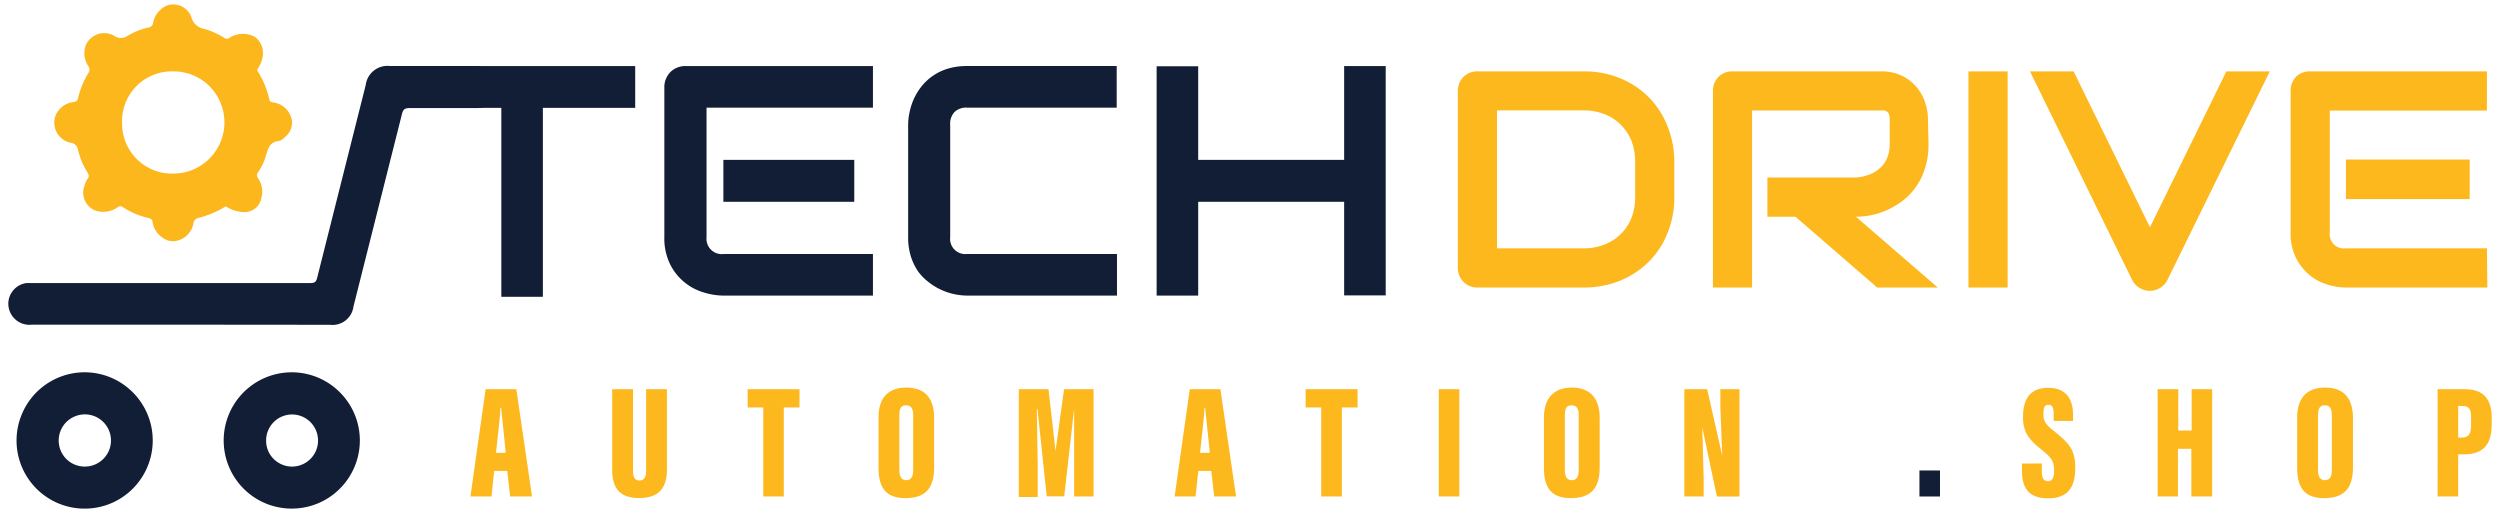
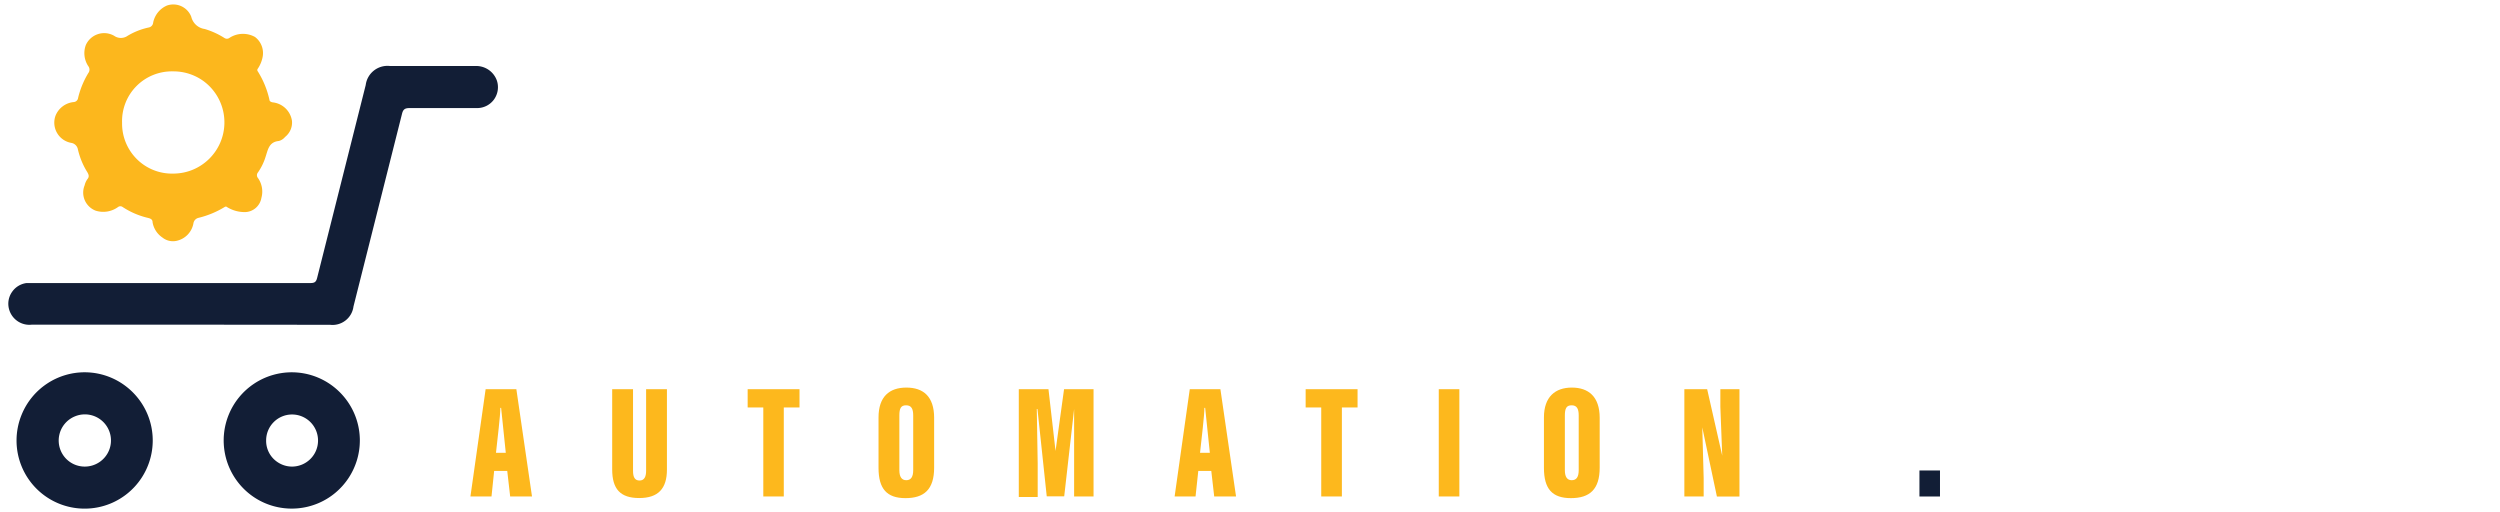
<svg xmlns="http://www.w3.org/2000/svg" width="200" height="41" viewBox="0 0 203 41">
  <style>.B{fill:rgb(7.059%,11.765%,21.176%)}.C{fill:rgb(99.216%,72.157%,11.373%)}</style>
  <path d="M19.863 16.914c-.484 0-.957-.129-1.375-.375-.086-.043-.113-.113-.238-.043a7.43 7.43 0 0 1-2.137.887.54.54 0 0 0-.406.441 1.77 1.77 0 0 1-1.398 1.43c-.391.078-.797-.02-1.109-.266-.43-.285-.727-.738-.812-1.25 0-.23-.16-.301-.383-.355a6.37 6.37 0 0 1-2.055-.887c-.105-.074-.25-.074-.355 0-.527.387-1.207.5-1.832.301a1.58 1.58 0 0 1-.879-.844c-.168-.391-.172-.832-.008-1.223.039-.172.113-.332.211-.477.188-.215.117-.383 0-.586-.363-.578-.621-1.215-.77-1.883a.65.65 0 0 0-.523-.488c-.48-.082-.902-.371-1.152-.793S4.34 9.57 4.5 9.109c.242-.629.82-1.066 1.488-1.129.188-.016.336-.16.355-.344.168-.707.449-1.383.824-2.004a.46.46 0 0 0 0-.57c-.336-.508-.41-1.148-.195-1.719a1.63 1.63 0 0 1 .98-.879c.438-.145.914-.094 1.313.133a.95.95 0 0 0 1.102 0 5.6 5.6 0 0 1 1.707-.672.44.44 0 0 0 .363-.398c.125-.621.547-1.141 1.125-1.387.797-.273 1.664.129 1.969.914.125.523.555.918 1.09.992a6.38 6.38 0 0 1 1.602.73c.121.082.281.082.398 0 .625-.414 1.43-.445 2.082-.082.492.367.734.984.629 1.59-.062.348-.195.68-.391.973-.113.145 0 .23.047.32.414.68.711 1.422.887 2.199 0 .125.105.203.281.23A1.77 1.77 0 0 1 23.707 9.5c.051.504-.16.996-.559 1.313a1 1 0 0 1-.504.328c-.816.078-.887.719-1.082 1.293-.137.445-.344.867-.609 1.25a.36.36 0 0 0 0 .473 1.91 1.91 0 0 1 .273 1.602c-.113.668-.687 1.156-1.363 1.156zm-1.641-7.246c.012-1.113-.426-2.184-1.211-2.973s-1.859-1.219-2.969-1.207c-1.113-.023-2.187.41-2.969 1.203s-1.199 1.871-1.16 2.984c-.016 1.105.422 2.168 1.207 2.945s1.852 1.199 2.957 1.168c2.277-.004 4.125-1.844 4.145-4.121zm0 0" fill="rgb(98.824%,71.765%,11.373%)" />
  <g class="B">
    <path d="M14.652 26.055H2.586c-.867.102-1.672-.469-1.867-1.32a1.67 1.67 0 0 1 .266-1.348c.273-.395.703-.652 1.176-.711h.629 22.426c.352 0 .461-.113.539-.434l3.941-15.645a1.78 1.78 0 0 1 1.984-1.543h6.883a1.78 1.78 0 0 1 1.773 1.152c.184.516.105 1.086-.203 1.535a1.69 1.69 0 0 1-1.363.727h-5.512c-.371 0-.523.098-.613.461l-3.941 15.645c-.117.938-.969 1.602-1.902 1.492zm0 0" />
-     <path d="M51.578 8.453h-7.496v15.34h-3.375V8.453h-7.492V5.055h18.363zm19.305 15.242H58.711a5.57 5.57 0 0 1-1.535-.246c-.574-.164-1.109-.441-1.574-.816-.492-.398-.895-.898-1.18-1.465a4.72 4.72 0 0 1-.477-2.215V6.758a1.62 1.62 0 0 1 .133-.664 1.72 1.72 0 0 1 .352-.543 1.64 1.64 0 0 1 .543-.363 1.72 1.72 0 0 1 .672-.133h15.238v3.379H57.371v10.52a1.25 1.25 0 0 0 .363 1.016c.269.266.645.395 1.02.348h12.129zm-1.516-7.617H58.738v-3.406h10.629zm21.332 7.617H78.52a5.18 5.18 0 0 1-1.012-.113 4.84 4.84 0 0 1-1.062-.348 4.66 4.66 0 0 1-1-.602 4.15 4.15 0 0 1-.887-.887c-.258-.375-.457-.789-.594-1.223a5.06 5.06 0 0 1-.223-1.562V9.8c.004-.34.043-.676.117-1.004a5.36 5.36 0 0 1 .344-1.07c.168-.359.371-.695.613-1.004.543-.684 1.281-1.187 2.117-1.445a5.26 5.26 0 0 1 1.559-.223h12.184v3.379H78.52a1.35 1.35 0 0 0-1.012.355 1.38 1.38 0 0 0-.352 1.039v9.125a1.23 1.23 0 0 0 1.363 1.363h12.18zm6.594-11.023h11.852V5.055h3.375V23.68h-3.375v-7.602H97.293v7.617h-3.375V5.074h3.375zm0 0" />
  </g>
-   <path d="M135.953 15.688c.012 1.012-.176 2.016-.559 2.953a6.86 6.86 0 0 1-1.531 2.324 7.14 7.14 0 0 1-2.332 1.527 7.64 7.64 0 0 1-2.922.547h-8.594c-.656.031-1.262-.355-1.516-.965-.082-.203-.125-.418-.125-.637V7.078a1.66 1.66 0 0 1 .461-1.145 1.59 1.59 0 0 1 1.18-.445h8.594a7.56 7.56 0 0 1 2.922.551 6.85 6.85 0 0 1 3.863 3.887 7.59 7.59 0 0 1 .559 2.941zm-3.18-2.863c.008-.582-.094-1.16-.301-1.703a3.93 3.93 0 0 0-.887-1.32 3.71 3.71 0 0 0-1.32-.844 4.47 4.47 0 0 0-1.691-.301h-7.016v11.199h7.016c.578.012 1.152-.09 1.691-.301a3.88 3.88 0 0 0 1.32-.84 3.91 3.91 0 0 0 .887-1.316 4.63 4.63 0 0 0 .301-1.711zm23.821-1.446a6.17 6.17 0 0 1-.273 1.941 5.17 5.17 0 0 1-.727 1.516c-.293.43-.648.809-1.055 1.129-.391.297-.812.555-1.258.762a6.01 6.01 0 0 1-1.32.434 6.49 6.49 0 0 1-1.258.133l6.645 5.746h-4.918l-6.633-5.746h-2.285V14.11h7.191a3.88 3.88 0 0 0 1.098-.246 2.82 2.82 0 0 0 .887-.551 2.24 2.24 0 0 0 .559-.824c.137-.355.203-.73.195-1.109V9.367a.98.98 0 0 0-.062-.41.5.5 0 0 0-.391-.293H142.27v14.375h-3.18V7.078c-.004-.215.035-.43.113-.629.086-.191.199-.363.34-.516.148-.145.32-.258.512-.336a1.47 1.47 0 0 1 .594-.109h12.074a3.85 3.85 0 0 1 1.773.383c.895.461 1.563 1.262 1.852 2.227.129.406.195.832.203 1.258zm6.426 11.66h-3.18V5.488h3.18zm21.289-17.551l-8.312 16.934a1.62 1.62 0 0 1-1.434.887 1.52 1.52 0 0 1-.832-.242c-.254-.152-.457-.367-.594-.629l-8.301-16.949h3.543l6.199 12.656 6.203-12.656zm17.664 17.551h-11.516c-.492-.008-.977-.086-1.445-.23a4.28 4.28 0 0 1-1.453-.762c-.461-.383-.844-.855-1.117-1.391A4.47 4.47 0 0 1 186 18.57V7.043c-.004-.219.039-.434.125-.633a1.64 1.64 0 0 1 .336-.512c.313-.281.723-.43 1.141-.41h14.336v3.184H189.18v9.898a1.16 1.16 0 0 0 .332.965c.258.254.613.371.969.32h11.457zm-1.434-7.184h-10.047v-3.207h10.047zm0 0" class="C" />
  <path d="M12.402 35.438a5.54 5.54 0 0 1-3.398 5.129 5.53 5.53 0 0 1-7.238-7.223 5.53 5.53 0 0 1 5.109-3.422c3.043.008 5.512 2.469 5.527 5.516zm-5.527 2.141c.855.004 1.633-.504 1.969-1.297S9 34.579 8.399 33.97s-1.512-.797-2.305-.473a2.12 2.12 0 0 0-.715 3.457 2.11 2.11 0 0 0 1.496.625zm22.344-2.141c.008 2.242-1.34 4.27-3.406 5.129s-4.449.391-6.031-1.195a5.54 5.54 0 0 1-1.195-6.039 5.53 5.53 0 0 1 5.121-3.41c3.039.016 5.496 2.477 5.512 5.516zm-5.512 2.141a2.12 2.12 0 0 0 1.5-.621 2.1 2.1 0 0 0 .617-1.5 2.11 2.11 0 0 0-2.109-2.109c-1.164 0-2.105.945-2.105 2.109-.008.563.211 1.102.605 1.496s.934.625 1.492.625zm0 0" class="B" />
  <path d="M40.125 37.93l-.215 2.078h-1.711l1.234-8.711h2.496l1.27 8.711h-1.773l-.238-2.078zm.945-1.469l-.379-3.648h-.062c0 .605-.238 2.566-.355 3.648zm10.332-5.164v6.633c0 .508.148.781.531.781s.531-.309.531-.781v-6.633h1.691v6.527c0 1.543-.707 2.309-2.25 2.309s-2.195-.738-2.195-2.324v-6.512zm10.578 1.48h-1.27v-1.48h4.211v1.48h-1.277v7.23H61.98zm13.872.852v4.035c0 1.773-.812 2.477-2.328 2.477s-2.187-.762-2.187-2.457v-4.098c0-1.684.883-2.422 2.258-2.422s2.258.719 2.258 2.465zm-2.824-.195v4.438c0 .531.184.813.559.813s.566-.254.566-.824v-4.434c0-.539-.152-.824-.578-.824s-.547.258-.547.832zm14.191 3.796v-4.328l-.805 7.094h-1.418l-.754-7.094h-.055l.074 4.434v2.715h-1.535v-8.754h2.41l.574 5.012.691-5.012h2.395v8.711h-1.578zm10.082.7l-.223 2.078h-1.699l1.23-8.711h2.488l1.27 8.711h-1.773l-.238-2.078zm.938-1.469l-.379-3.648h-.062c0 .605-.238 2.566-.355 3.648zm9.046-3.684h-1.266v-1.48h4.215v1.48h-1.273v7.23h-1.676zm11.215-1.48v8.711h-1.672v-8.711zm11.395 2.332v4.035c0 1.773-.816 2.477-2.34 2.477s-2.187-.762-2.187-2.457v-4.098c0-1.684.93-2.422 2.266-2.422s2.262.719 2.262 2.465zm-2.828-.195v4.438c0 .531.18.813.559.813s.566-.254.566-.824v-4.434c0-.539-.148-.824-.574-.824s-.551.258-.551.832zm9.703 6.574v-8.711h1.852l1.223 5.395-.152-3.965v-1.43h1.551v8.711h-1.832l-1.187-5.613.113 4.133v1.48zm0 0" class="C" />
  <path d="M155.859 40.008v-2.113h1.668v2.113zm0 0" class="B" />
-   <path d="M165.793 37.328v.602c0 .57.141.836.52.836s.48-.391.48-.809c0-.816-.152-1.055-1.047-1.773s-1.48-1.32-1.48-2.605.41-2.395 2.059-2.395 2.008 1.195 2.008 2.188v.5h-1.574v-.523c0-.535-.09-.789-.426-.789s-.406.266-.406.762.098.781.813 1.34c1.285 1.008 1.773 1.578 1.773 3.004s-.469 2.492-2.199 2.492-2.133-1-2.133-2.297v-.531zm9.406-6.031h1.676v3.352h1.09v-3.352h1.664v8.711h-1.691v-3.875h-1.09v3.875H175.2zm15.86 2.332v4.035c0 1.773-.816 2.477-2.34 2.477s-2.187-.762-2.187-2.457v-4.098c0-1.684.887-2.422 2.266-2.422s2.262.719 2.262 2.465zm-2.836-.195v4.438c0 .531.188.813.559.813s.566-.254.566-.824v-4.434c0-.539-.148-.824-.566-.824s-.559.258-.559.832zm9.711-2.137h2.23c1.445 0 2.164.762 2.164 2.305v.535c0 1.523-.578 2.445-2.227 2.445h-.496v3.426h-1.672zm1.672 3.93h.277c.629 0 .77-.355.77-1.082v-.602c0-.559-.133-.887-.691-.887h-.355zm0 0" class="C" />
</svg>